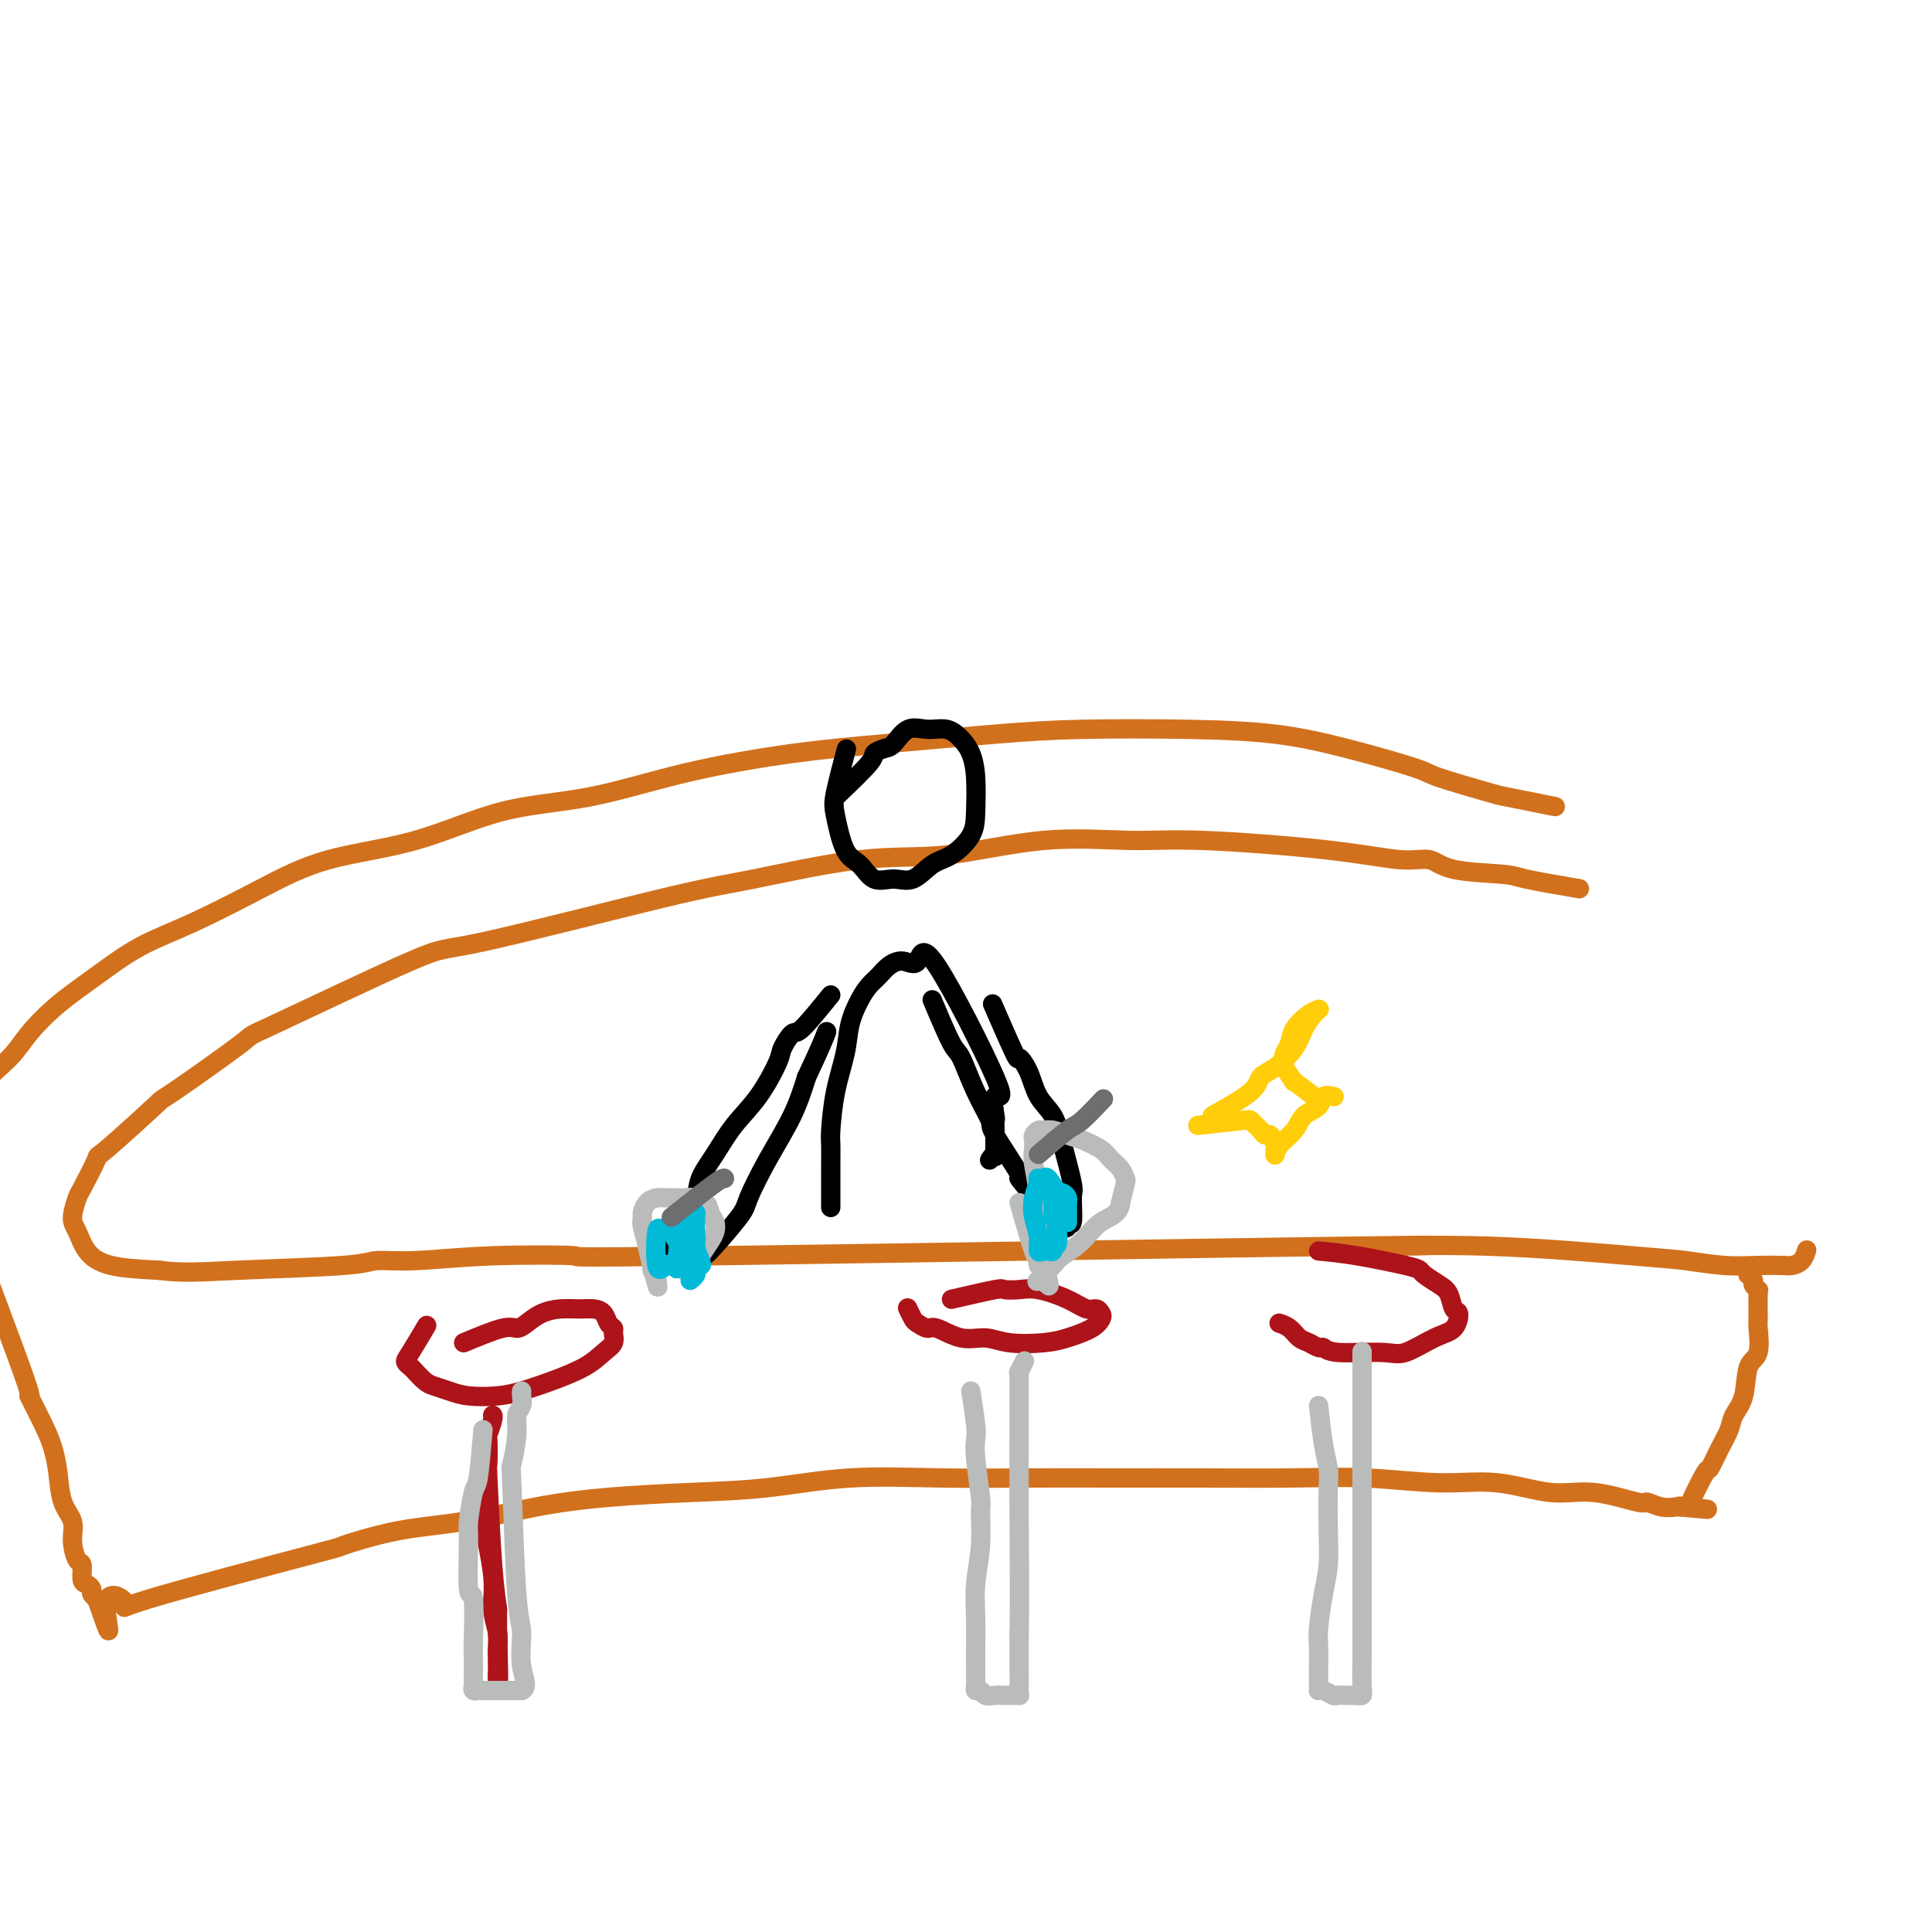
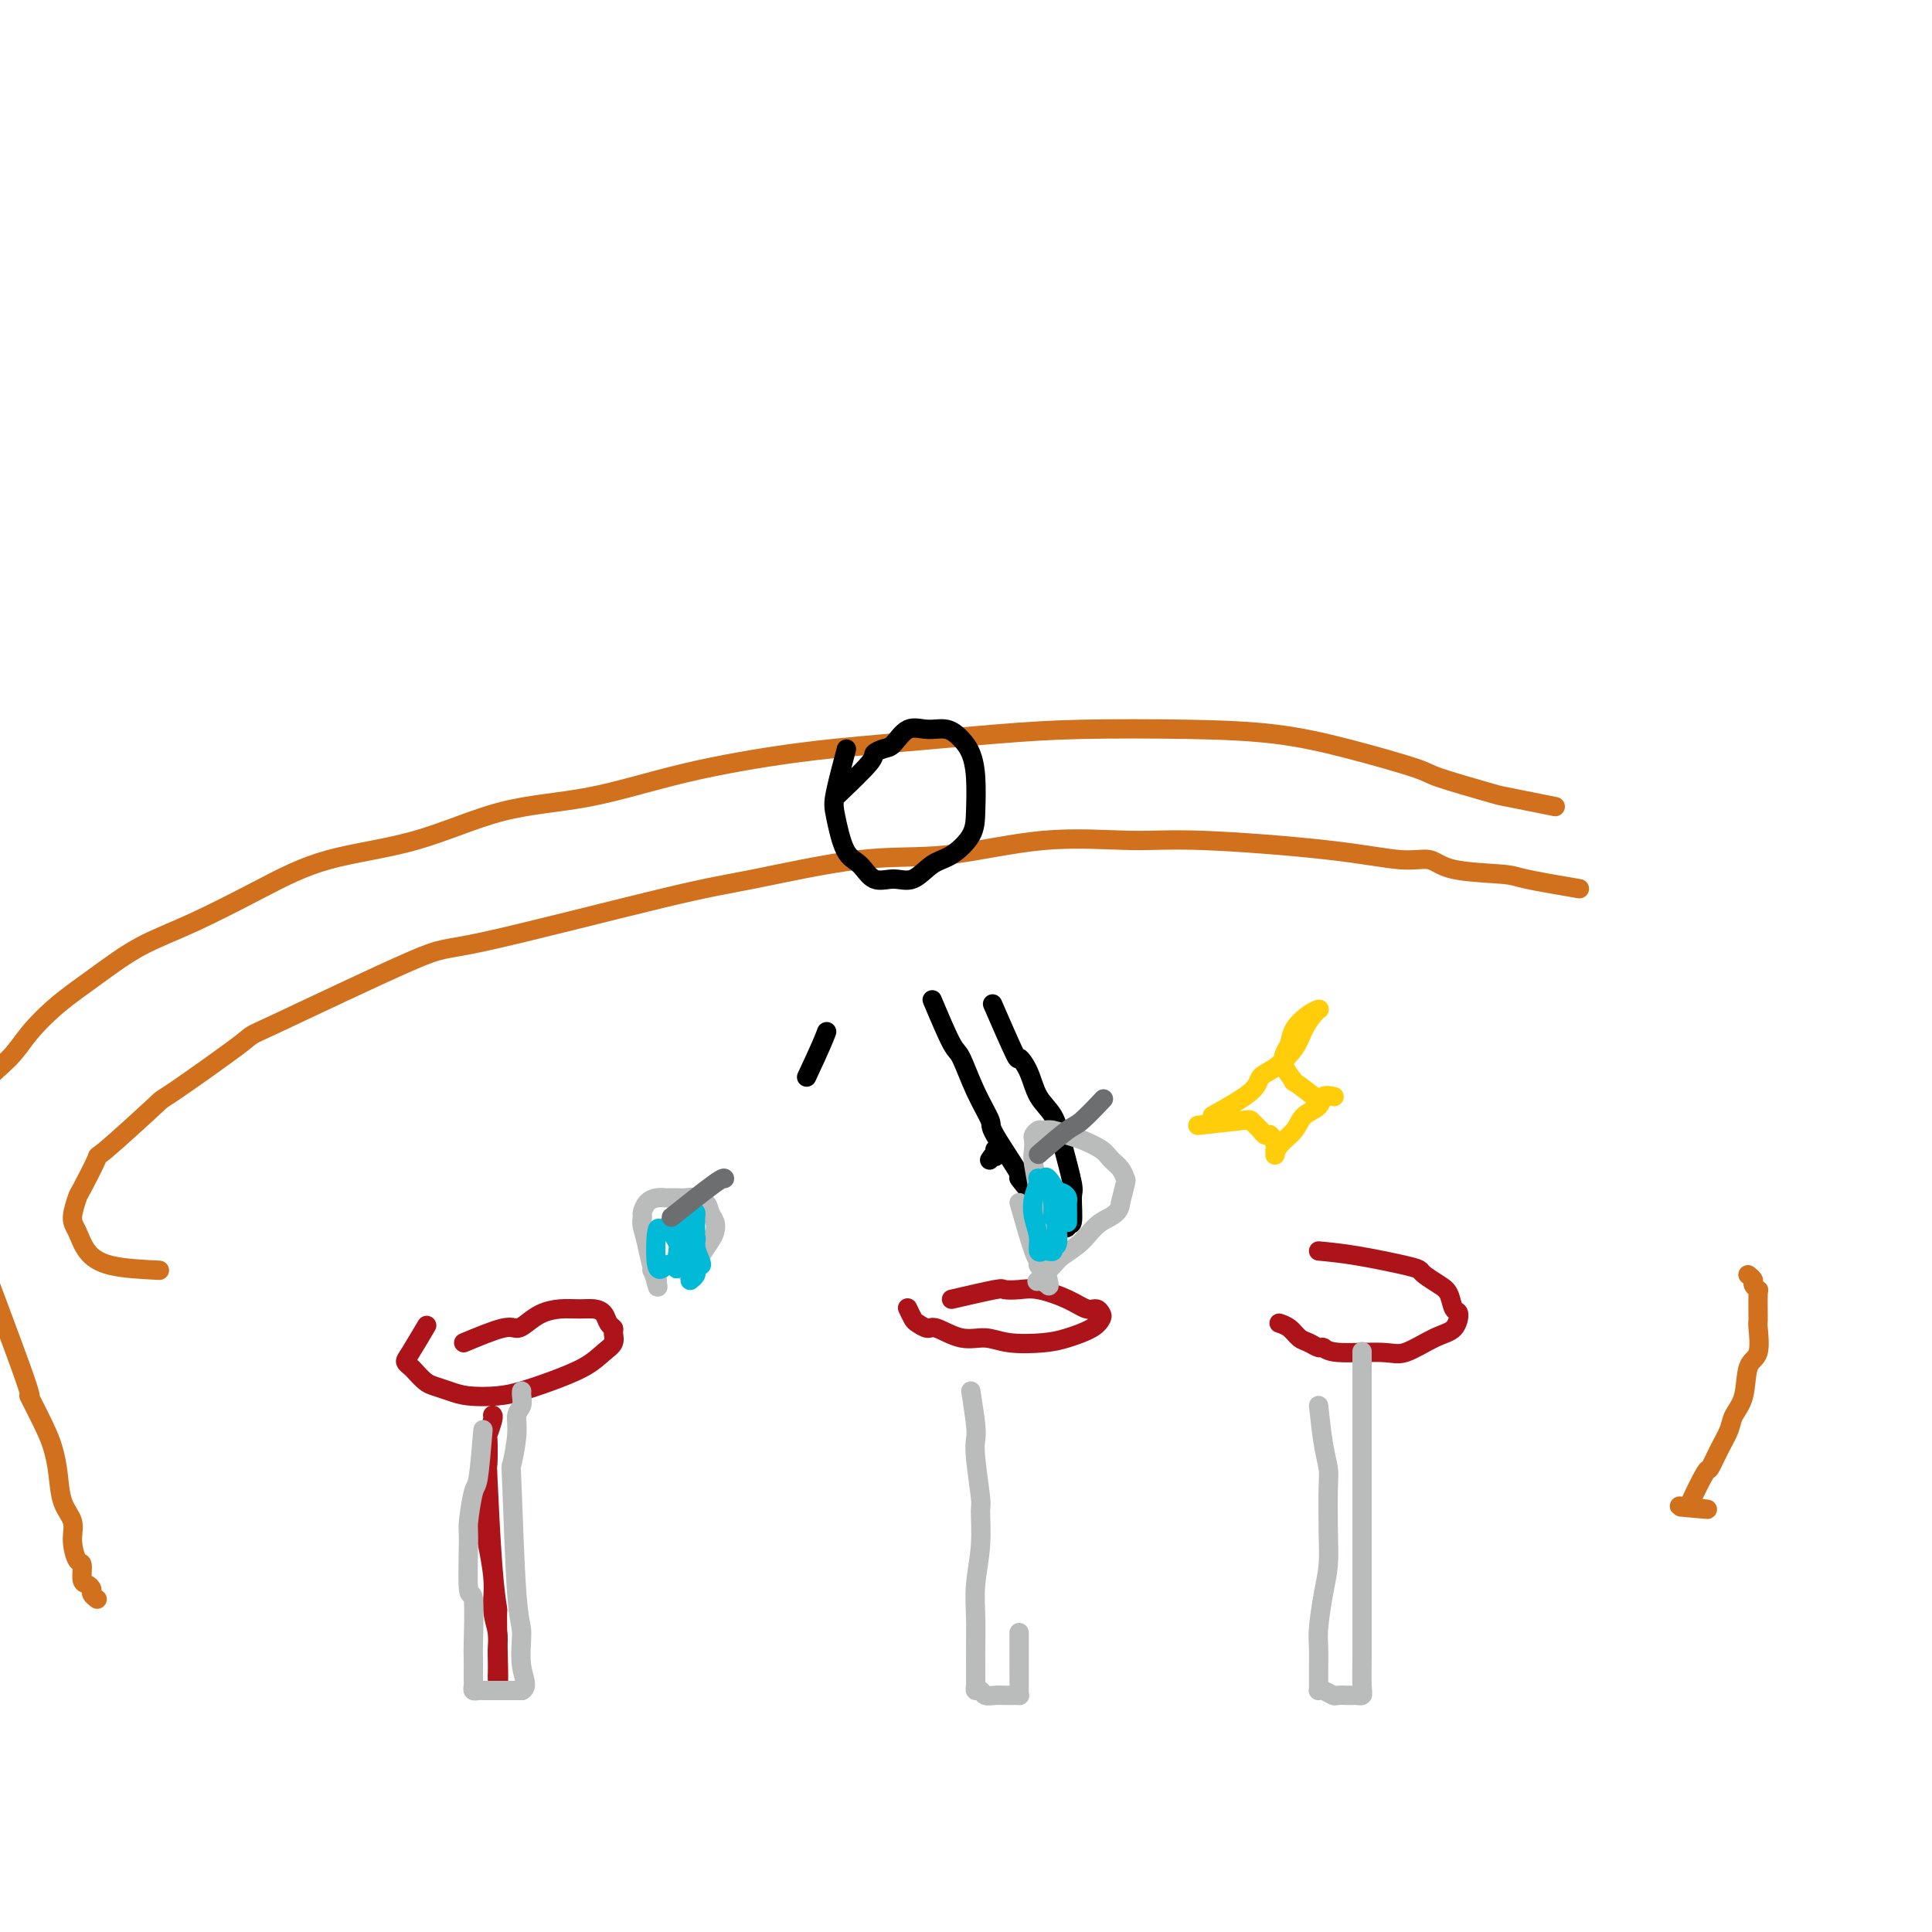
<svg xmlns="http://www.w3.org/2000/svg" viewBox="0 0 400 400" version="1.1">
  <g fill="none" stroke="#D2711D" stroke-width="4" stroke-linecap="round" stroke-linejoin="round">
    <path d="M327,184c-4.354,-0.745 -8.707,-1.491 -11,-2c-2.293,-0.509 -2.525,-0.783 -5,-1c-2.475,-0.217 -7.194,-0.377 -10,-1c-2.806,-0.623 -3.700,-1.707 -5,-2c-1.300,-0.293 -3.005,0.206 -6,0c-2.995,-0.206 -7.281,-1.116 -15,-2c-7.719,-0.884 -18.872,-1.743 -26,-2c-7.128,-0.257 -10.231,0.088 -15,0c-4.769,-0.088 -11.204,-0.610 -18,0c-6.796,0.610 -13.952,2.351 -20,3c-6.048,0.649 -10.989,0.207 -18,1c-7.011,0.793 -16.093,2.820 -22,4c-5.907,1.180 -8.641,1.511 -19,4c-10.359,2.489 -28.344,7.135 -37,9c-8.656,1.865 -7.984,0.950 -15,4c-7.016,3.050 -21.720,10.066 -28,13c-6.280,2.934 -4.135,1.785 -7,4c-2.865,2.215 -10.740,7.792 -14,10c-3.260,2.208 -1.906,1.047 -4,3c-2.094,1.953 -7.637,7.020 -10,9c-2.363,1.980 -1.545,0.875 -2,2c-0.455,1.125 -2.184,4.482 -3,6c-0.816,1.518 -0.719,1.198 -1,2c-0.281,0.802 -0.940,2.726 -1,4c-0.060,1.274 0.479,1.898 1,3c0.521,1.102 1.025,2.681 2,4c0.975,1.319 2.421,2.377 5,3c2.579,0.623 6.289,0.812 10,1" />
-     <path d="M33,263c4.701,0.662 8.954,0.317 16,0c7.046,-0.317 16.887,-0.607 22,-1c5.113,-0.393 5.500,-0.888 7,-1c1.500,-0.112 4.114,0.158 8,0c3.886,-0.158 9.045,-0.746 16,-1c6.955,-0.254 15.706,-0.175 17,0c1.294,0.175 -4.868,0.446 28,0c32.868,-0.446 104.767,-1.609 133,-2c28.233,-0.391 12.801,-0.010 10,0c-2.801,0.010 7.029,-0.351 18,0c10.971,0.351 23.083,1.414 30,2c6.917,0.586 8.640,0.693 11,1c2.360,0.307 5.357,0.812 8,1c2.643,0.188 4.933,0.057 7,0c2.067,-0.057 3.913,-0.040 5,0c1.087,0.040 1.415,0.104 2,0c0.585,-0.104 1.427,-0.374 2,-1c0.573,-0.626 0.878,-1.607 1,-2c0.122,-0.393 0.061,-0.196 0,0" />
    <path d="M322,167c-4.060,-0.814 -8.120,-1.628 -10,-2c-1.880,-0.372 -1.579,-0.302 -4,-1c-2.421,-0.698 -7.562,-2.162 -10,-3c-2.438,-0.838 -2.172,-1.048 -5,-2c-2.828,-0.952 -8.749,-2.645 -14,-4c-5.251,-1.355 -9.832,-2.371 -15,-3c-5.168,-0.629 -10.922,-0.872 -18,-1c-7.078,-0.128 -15.479,-0.143 -22,0c-6.521,0.143 -11.163,0.444 -18,1c-6.837,0.556 -15.871,1.367 -23,2c-7.129,0.633 -12.354,1.090 -19,2c-6.646,0.910 -14.712,2.275 -22,4c-7.288,1.725 -13.797,3.810 -20,5c-6.203,1.190 -12.101,1.487 -18,3c-5.899,1.513 -11.800,4.244 -18,6c-6.200,1.756 -12.700,2.537 -18,4c-5.300,1.463 -9.399,3.607 -14,6c-4.601,2.393 -9.704,5.034 -14,7c-4.296,1.966 -7.785,3.256 -11,5c-3.215,1.744 -6.157,3.943 -9,6c-2.843,2.057 -5.586,3.974 -8,6c-2.414,2.026 -4.498,4.162 -6,6c-1.502,1.838 -2.423,3.379 -4,5c-1.577,1.621 -3.809,3.321 -5,5c-1.191,1.679 -1.340,3.337 -2,6c-0.660,2.663 -1.830,6.332 -3,10" />
    <path d="M-8,240c-0.811,2.962 -0.337,2.367 0,4c0.337,1.633 0.539,5.493 1,8c0.461,2.507 1.180,3.661 1,3c-0.180,-0.661 -1.261,-3.136 1,3c2.261,6.136 7.863,20.884 10,27c2.137,6.116 0.809,3.602 1,4c0.191,0.398 1.901,3.709 3,6c1.099,2.291 1.586,3.564 2,5c0.414,1.436 0.755,3.037 1,5c0.245,1.963 0.395,4.289 1,6c0.605,1.711 1.664,2.809 2,4c0.336,1.191 -0.051,2.476 0,4c0.051,1.524 0.539,3.287 1,4c0.461,0.713 0.893,0.376 1,1c0.107,0.624 -0.111,2.209 0,3c0.111,0.791 0.552,0.786 1,1c0.448,0.214 0.904,0.645 1,1c0.096,0.355 -0.166,0.634 0,1c0.166,0.366 0.762,0.819 1,1c0.238,0.181 0.119,0.091 0,0" />
-     <path d="M20,331c4.330,12.469 1.656,4.143 2,1c0.344,-3.143 3.706,-1.101 4,0c0.294,1.101 -2.480,1.260 5,-1c7.480,-2.260 25.215,-6.941 33,-9c7.785,-2.059 5.620,-1.497 7,-2c1.380,-0.503 6.305,-2.071 11,-3c4.695,-0.929 9.161,-1.217 14,-2c4.839,-0.783 10.052,-2.060 15,-3c4.948,-0.940 9.631,-1.544 15,-2c5.369,-0.456 11.425,-0.763 17,-1c5.575,-0.237 10.671,-0.403 16,-1c5.329,-0.597 10.892,-1.624 17,-2c6.108,-0.376 12.763,-0.100 19,0c6.237,0.100 12.058,0.026 18,0c5.942,-0.026 12.006,-0.003 18,0c5.994,0.003 11.918,-0.016 18,0c6.082,0.016 12.322,0.065 18,0c5.678,-0.065 10.793,-0.244 16,0c5.207,0.244 10.506,0.910 15,1c4.494,0.090 8.183,-0.397 12,0c3.817,0.397 7.763,1.679 11,2c3.237,0.321 5.763,-0.321 9,0c3.237,0.321 7.183,1.603 9,2c1.817,0.397 1.506,-0.090 2,0c0.494,0.090 1.792,0.756 3,1c1.208,0.244 2.325,0.066 3,0c0.675,-0.066 0.907,-0.019 1,0c0.093,0.019 0.046,0.009 0,0" />
    <path d="M348,312c10.286,0.938 3.501,0.283 1,0c-2.501,-0.283 -0.717,-0.193 0,0c0.717,0.193 0.367,0.487 1,-1c0.633,-1.487 2.248,-4.757 3,-6c0.752,-1.243 0.639,-0.458 1,-1c0.361,-0.542 1.195,-2.411 2,-4c0.805,-1.589 1.582,-2.898 2,-4c0.418,-1.102 0.476,-1.998 1,-3c0.524,-1.002 1.514,-2.110 2,-4c0.486,-1.890 0.470,-4.563 1,-6c0.530,-1.437 1.607,-1.638 2,-3c0.393,-1.362 0.101,-3.885 0,-5c-0.101,-1.115 -0.012,-0.823 0,-2c0.012,-1.177 -0.053,-3.822 0,-5c0.053,-1.178 0.224,-0.890 0,-1c-0.224,-0.110 -0.845,-0.618 -1,-1c-0.155,-0.382 0.155,-0.638 0,-1c-0.155,-0.362 -0.773,-0.829 -1,-1c-0.227,-0.171 -0.061,-0.046 0,0c0.061,0.046 0.016,0.012 0,0c-0.016,-0.012 -0.005,-0.004 0,0c0.005,0.004 0.002,0.002 0,0" />
  </g>
  <g fill="none" stroke="#AD1419" stroke-width="4" stroke-linecap="round" stroke-linejoin="round">
    <path d="M96,278c3.085,-1.284 6.169,-2.568 8,-3c1.831,-0.432 2.408,-0.010 3,0c0.592,0.010 1.198,-0.390 2,-1c0.802,-0.610 1.801,-1.429 3,-2c1.199,-0.571 2.597,-0.892 4,-1c1.403,-0.108 2.811,-0.001 4,0c1.189,0.001 2.161,-0.103 3,0c0.839,0.103 1.547,0.412 2,1c0.453,0.588 0.652,1.455 1,2c0.348,0.545 0.844,0.768 1,1c0.156,0.232 -0.028,0.474 0,1c0.028,0.526 0.269,1.335 0,2c-0.269,0.665 -1.049,1.187 -2,2c-0.951,0.813 -2.074,1.917 -4,3c-1.926,1.083 -4.654,2.144 -7,3c-2.346,0.856 -4.309,1.508 -6,2c-1.691,0.492 -3.110,0.823 -5,1c-1.890,0.177 -4.250,0.198 -6,0c-1.750,-0.198 -2.888,-0.616 -4,-1c-1.112,-0.384 -2.197,-0.733 -3,-1c-0.803,-0.267 -1.325,-0.452 -2,-1c-0.675,-0.548 -1.504,-1.458 -2,-2c-0.496,-0.542 -0.658,-0.717 -1,-1c-0.342,-0.283 -0.865,-0.674 -1,-1c-0.135,-0.326 0.117,-0.588 1,-2c0.883,-1.412 2.395,-3.975 3,-5c0.605,-1.025 0.302,-0.513 0,0" />
    <path d="M197,269c3.647,-0.842 7.294,-1.684 9,-2c1.706,-0.316 1.472,-0.105 2,0c0.528,0.105 1.819,0.104 3,0c1.181,-0.104 2.253,-0.312 4,0c1.747,0.312 4.168,1.144 6,2c1.832,0.856 3.076,1.738 4,2c0.924,0.262 1.528,-0.095 2,0c0.472,0.095 0.811,0.642 1,1c0.189,0.358 0.228,0.528 0,1c-0.228,0.472 -0.724,1.247 -2,2c-1.276,0.753 -3.333,1.486 -5,2c-1.667,0.514 -2.944,0.809 -5,1c-2.056,0.191 -4.893,0.276 -7,0c-2.107,-0.276 -3.486,-0.914 -5,-1c-1.514,-0.086 -3.165,0.382 -5,0c-1.835,-0.382 -3.854,-1.612 -5,-2c-1.146,-0.388 -1.417,0.067 -2,0c-0.583,-0.067 -1.476,-0.657 -2,-1c-0.524,-0.343 -0.680,-0.438 -1,-1c-0.320,-0.562 -0.806,-1.589 -1,-2c-0.194,-0.411 -0.097,-0.205 0,0" />
    <path d="M273,259c2.337,0.222 4.674,0.444 8,1c3.326,0.556 7.640,1.446 10,2c2.360,0.554 2.764,0.772 3,1c0.236,0.228 0.302,0.465 1,1c0.698,0.535 2.028,1.369 3,2c0.972,0.631 1.585,1.060 2,2c0.415,0.940 0.631,2.393 1,3c0.369,0.607 0.891,0.369 1,1c0.109,0.631 -0.194,2.132 -1,3c-0.806,0.868 -2.114,1.104 -4,2c-1.886,0.896 -4.350,2.451 -6,3c-1.650,0.549 -2.487,0.091 -5,0c-2.513,-0.091 -6.704,0.184 -9,0c-2.296,-0.184 -2.698,-0.826 -3,-1c-0.302,-0.174 -0.505,0.121 -1,0c-0.495,-0.121 -1.282,-0.660 -2,-1c-0.718,-0.340 -1.368,-0.483 -2,-1c-0.632,-0.517 -1.247,-1.408 -2,-2c-0.753,-0.592 -1.644,-0.883 -2,-1c-0.356,-0.117 -0.178,-0.058 0,0" />
    <path d="M100,301c0.063,4.060 0.126,8.120 0,10c-0.126,1.880 -0.440,1.581 0,4c0.440,2.419 1.635,7.558 2,11c0.365,3.442 -0.098,5.189 0,7c0.098,1.811 0.758,3.686 1,5c0.242,1.314 0.065,2.068 0,3c-0.065,0.932 -0.017,2.044 0,3c0.017,0.956 0.005,1.757 0,2c-0.005,0.243 -0.001,-0.073 0,0c0.001,0.073 0.000,0.536 0,1c-0.000,0.464 -0.000,0.928 0,1c0.000,0.072 0.000,-0.250 0,0c-0.000,0.250 -0.000,1.071 0,1c0.000,-0.071 0.000,-1.036 0,-2" />
    <path d="M103,347c0.452,5.024 0.083,-5.416 0,-10c-0.083,-4.584 0.122,-3.314 0,-4c-0.122,-0.686 -0.570,-3.330 -1,-9c-0.430,-5.670 -0.844,-14.367 -1,-18c-0.156,-3.633 -0.056,-2.203 0,-3c0.056,-0.797 0.068,-3.821 0,-5c-0.068,-1.179 -0.214,-0.512 0,-1c0.214,-0.488 0.789,-2.131 1,-3c0.211,-0.869 0.056,-0.965 0,-1c-0.056,-0.035 -0.015,-0.009 0,0c0.015,0.009 0.004,0.003 0,0c-0.004,-0.003 -0.002,-0.001 0,0" />
  </g>
  <g fill="none" stroke="#BABBBB" stroke-width="4" stroke-linecap="round" stroke-linejoin="round">
    <path d="M100,296c-0.340,4.058 -0.681,8.116 -1,10c-0.319,1.884 -0.618,1.592 -1,3c-0.382,1.408 -0.849,4.514 -1,6c-0.151,1.486 0.012,1.352 0,4c-0.012,2.648 -0.199,8.078 0,10c0.199,1.922 0.785,0.336 1,2c0.215,1.664 0.058,6.578 0,9c-0.058,2.422 -0.016,2.351 0,3c0.016,0.649 0.008,2.016 0,3c-0.008,0.984 -0.014,1.584 0,2c0.014,0.416 0.048,0.647 0,1c-0.048,0.353 -0.179,0.827 0,1c0.179,0.173 0.668,0.046 1,0c0.332,-0.046 0.509,-0.012 1,0c0.491,0.012 1.298,0.003 2,0c0.702,-0.003 1.298,-0.001 2,0c0.702,0.001 1.508,0.000 2,0c0.492,-0.000 0.668,-0.000 1,0c0.332,0.000 0.820,0.000 1,0c0.180,-0.000 0.051,-0.000 0,0c-0.051,0.000 -0.026,0.000 0,0" />
    <path d="M108,350c1.535,-0.591 0.372,-2.570 0,-5c-0.372,-2.430 0.048,-5.311 0,-7c-0.048,-1.689 -0.564,-2.185 -1,-8c-0.436,-5.815 -0.793,-16.947 -1,-22c-0.207,-5.053 -0.266,-4.026 0,-5c0.266,-0.974 0.856,-3.949 1,-6c0.144,-2.051 -0.158,-3.176 0,-4c0.158,-0.824 0.774,-1.345 1,-2c0.226,-0.655 0.060,-1.443 0,-2c-0.060,-0.557 -0.016,-0.881 0,-1c0.016,-0.119 0.004,-0.032 0,0c-0.004,0.032 -0.001,0.009 0,0c0.001,-0.009 0.000,-0.002 0,0c-0.000,0.002 -0.000,0.001 0,0" />
    <path d="M201,288c0.414,2.679 0.829,5.357 1,7c0.171,1.643 0.099,2.250 0,3c-0.099,0.750 -0.227,1.644 0,4c0.227,2.356 0.807,6.176 1,8c0.193,1.824 -0.001,1.654 0,3c0.001,1.346 0.196,4.208 0,7c-0.196,2.792 -0.785,5.515 -1,8c-0.215,2.485 -0.058,4.732 0,7c0.058,2.268 0.016,4.558 0,6c-0.016,1.442 -0.005,2.037 0,3c0.005,0.963 0.005,2.296 0,3c-0.005,0.704 -0.013,0.781 0,1c0.013,0.219 0.048,0.581 0,1c-0.048,0.419 -0.179,0.897 0,1c0.179,0.103 0.669,-0.169 1,0c0.331,0.169 0.504,0.777 1,1c0.496,0.223 1.313,0.060 2,0c0.687,-0.060 1.242,-0.016 2,0c0.758,0.016 1.720,0.003 2,0c0.280,-0.003 -0.121,0.004 0,0c0.121,-0.004 0.764,-0.021 1,0c0.236,0.021 0.063,0.078 0,0c-0.063,-0.078 -0.017,-0.290 0,-1c0.017,-0.710 0.005,-1.917 0,-4c-0.005,-2.083 -0.002,-5.041 0,-8" />
-     <path d="M211,338c0.155,-6.113 0.041,-14.894 0,-23c-0.041,-8.106 -0.011,-15.535 0,-20c0.011,-4.465 0.002,-5.965 0,-7c-0.002,-1.035 0.003,-1.605 0,-2c-0.003,-0.395 -0.015,-0.614 0,-1c0.015,-0.386 0.055,-0.938 0,-1c-0.055,-0.062 -0.207,0.368 0,0c0.207,-0.368 0.773,-1.534 1,-2c0.227,-0.466 0.113,-0.233 0,0" />
    <path d="M273,291c0.310,2.876 0.620,5.752 1,8c0.380,2.248 0.831,3.869 1,5c0.169,1.131 0.056,1.773 0,4c-0.056,2.227 -0.053,6.040 0,9c0.053,2.960 0.158,5.066 0,7c-0.158,1.934 -0.578,3.697 -1,6c-0.422,2.303 -0.845,5.145 -1,7c-0.155,1.855 -0.042,2.721 0,4c0.042,1.279 0.011,2.969 0,4c-0.011,1.031 -0.004,1.401 0,2c0.004,0.599 0.003,1.428 0,2c-0.003,0.572 -0.008,0.889 0,1c0.008,0.111 0.028,0.016 0,0c-0.028,-0.016 -0.106,0.048 0,0c0.106,-0.048 0.395,-0.209 1,0c0.605,0.209 1.525,0.788 2,1c0.475,0.212 0.504,0.057 1,0c0.496,-0.057 1.457,-0.014 2,0c0.543,0.014 0.667,0.001 1,0c0.333,-0.001 0.874,0.011 1,0c0.126,-0.011 -0.162,-0.044 0,0c0.162,0.044 0.774,0.166 1,0c0.226,-0.166 0.064,-0.619 0,-2c-0.064,-1.381 -0.032,-3.691 0,-6" />
    <path d="M282,343c0.000,-2.086 0.000,-3.300 0,-6c0.000,-2.700 0.000,-6.885 0,-9c0.000,-2.115 -0.000,-2.161 0,-8c0.000,-5.839 0.000,-17.472 0,-22c0.000,-4.528 0.000,-1.952 0,-2c0.000,-0.048 0.000,-2.718 0,-4c0.000,-1.282 0.000,-1.174 0,-2c0.000,-0.826 0.000,-2.585 0,-4c0.000,-1.415 0.000,-2.484 0,-3c0.000,-0.516 0.000,-0.478 0,-1c0.000,-0.522 0.000,-1.604 0,-2c0.000,-0.396 0.000,-0.106 0,0c0.000,0.106 -0.000,0.029 0,0c0.000,-0.029 0.000,-0.008 0,0c0.000,0.008 0.000,0.004 0,0" />
  </g>
  <g fill="none" stroke="#000000" stroke-width="4" stroke-linecap="round" stroke-linejoin="round">
    <path d="M173,165c2.894,-2.761 5.789,-5.522 7,-7c1.211,-1.478 0.739,-1.674 1,-2c0.261,-0.326 1.256,-0.782 2,-1c0.744,-0.218 1.239,-0.196 2,-1c0.761,-0.804 1.790,-2.432 3,-3c1.210,-0.568 2.601,-0.077 4,0c1.399,0.077 2.806,-0.262 4,0c1.194,0.262 2.176,1.125 3,2c0.824,0.875 1.491,1.761 2,3c0.509,1.239 0.860,2.830 1,5c0.140,2.170 0.068,4.919 0,7c-0.068,2.081 -0.131,3.496 -1,5c-0.869,1.504 -2.543,3.099 -4,4c-1.457,0.901 -2.697,1.107 -4,2c-1.303,0.893 -2.670,2.473 -4,3c-1.330,0.527 -2.622,0.002 -4,0c-1.378,-0.002 -2.840,0.518 -4,0c-1.160,-0.518 -2.016,-2.074 -3,-3c-0.984,-0.926 -2.095,-1.223 -3,-3c-0.905,-1.777 -1.603,-5.033 -2,-7c-0.397,-1.967 -0.491,-2.645 0,-5c0.491,-2.355 1.569,-6.387 2,-8c0.431,-1.613 0.216,-0.806 0,0" />
-     <path d="M172,250c-0.004,-3.391 -0.008,-6.783 0,-9c0.008,-2.217 0.029,-3.260 0,-4c-0.029,-0.740 -0.107,-1.177 0,-3c0.107,-1.823 0.399,-5.030 1,-8c0.601,-2.970 1.512,-5.702 2,-8c0.488,-2.298 0.553,-4.163 1,-6c0.447,-1.837 1.277,-3.646 2,-5c0.723,-1.354 1.339,-2.253 2,-3c0.661,-0.747 1.367,-1.343 2,-2c0.633,-0.657 1.192,-1.374 2,-2c0.808,-0.626 1.865,-1.160 3,-1c1.135,0.160 2.346,1.014 3,0c0.654,-1.014 0.750,-3.895 4,1c3.250,4.895 9.656,17.567 12,23c2.344,5.433 0.628,3.627 0,4c-0.628,0.373 -0.168,2.926 0,4c0.168,1.074 0.045,0.669 0,1c-0.045,0.331 -0.012,1.398 0,2c0.012,0.602 0.003,0.739 0,1c-0.003,0.261 -0.001,0.647 0,1c0.001,0.353 0.000,0.672 0,1c-0.000,0.328 -0.000,0.664 0,1" />
    <path d="M206,238c0.060,2.488 0.208,1.208 0,1c-0.208,-0.208 -0.774,0.655 -1,1c-0.226,0.345 -0.113,0.173 0,0" />
-     <path d="M172,206c-2.368,2.924 -4.737,5.849 -6,7c-1.263,1.151 -1.422,0.529 -2,1c-0.578,0.471 -1.575,2.036 -2,3c-0.425,0.964 -0.279,1.328 -1,3c-0.721,1.672 -2.311,4.653 -4,7c-1.689,2.347 -3.479,4.061 -5,6c-1.521,1.939 -2.775,4.104 -4,6c-1.225,1.896 -2.422,3.525 -3,5c-0.578,1.475 -0.537,2.797 -1,4c-0.463,1.203 -1.431,2.288 -2,3c-0.569,0.712 -0.741,1.052 -1,2c-0.259,0.948 -0.606,2.506 -1,3c-0.394,0.494 -0.833,-0.075 -1,0c-0.167,0.075 -0.060,0.793 0,1c0.060,0.207 0.072,-0.099 0,0c-0.072,0.099 -0.229,0.602 0,1c0.229,0.398 0.843,0.691 1,1c0.157,0.309 -0.142,0.636 0,1c0.142,0.364 0.725,0.767 1,1c0.275,0.233 0.243,0.296 1,0c0.757,-0.296 2.305,-0.949 3,-1c0.695,-0.051 0.539,0.502 2,-1c1.461,-1.502 4.541,-5.060 6,-7c1.459,-1.940 1.298,-2.262 2,-4c0.702,-1.738 2.266,-4.891 4,-8c1.734,-3.109 3.638,-6.174 5,-9c1.362,-2.826 2.181,-5.413 3,-8" />
    <path d="M167,223c3.067,-6.511 3.733,-8.289 4,-9c0.267,-0.711 0.133,-0.356 0,0" />
    <path d="M193,207c1.530,3.630 3.060,7.259 4,9c0.940,1.741 1.291,1.593 2,3c0.709,1.407 1.777,4.370 3,7c1.223,2.630 2.601,4.928 3,6c0.399,1.072 -0.182,0.920 1,3c1.182,2.080 4.126,6.393 5,8c0.874,1.607 -0.323,0.507 0,1c0.323,0.493 2.166,2.581 3,4c0.834,1.419 0.658,2.171 1,3c0.342,0.829 1.201,1.734 2,2c0.799,0.266 1.539,-0.106 2,0c0.461,0.106 0.645,0.690 1,1c0.355,0.310 0.881,0.345 1,0c0.119,-0.345 -0.171,-1.070 0,-1c0.171,0.070 0.801,0.935 1,0c0.199,-0.935 -0.033,-3.669 0,-5c0.033,-1.331 0.333,-1.258 0,-3c-0.333,-1.742 -1.298,-5.299 -2,-8c-0.702,-2.701 -1.140,-4.547 -2,-6c-0.860,-1.453 -2.140,-2.514 -3,-4c-0.860,-1.486 -1.300,-3.398 -2,-5c-0.700,-1.602 -1.662,-2.893 -2,-3c-0.338,-0.107 -0.053,0.971 -1,-1c-0.947,-1.971 -3.128,-6.992 -4,-9c-0.872,-2.008 -0.436,-1.004 0,0" />
  </g>
  <g fill="none" stroke="#BABBBB" stroke-width="4" stroke-linecap="round" stroke-linejoin="round">
    <path d="M133,254c0.877,3.335 1.754,6.671 2,8c0.246,1.329 -0.138,0.652 0,1c0.138,0.348 0.798,1.721 1,2c0.202,0.279 -0.055,-0.537 0,0c0.055,0.537 0.421,2.428 0,1c-0.421,-1.428 -1.630,-6.174 -2,-8c-0.370,-1.826 0.099,-0.730 0,-1c-0.099,-0.270 -0.767,-1.904 -1,-3c-0.233,-1.096 -0.032,-1.653 0,-2c0.032,-0.347 -0.104,-0.485 0,-1c0.104,-0.515 0.450,-1.406 1,-2c0.550,-0.594 1.304,-0.892 2,-1c0.696,-0.108 1.333,-0.025 2,0c0.667,0.025 1.362,-0.009 2,0c0.638,0.009 1.217,0.061 2,0c0.783,-0.061 1.768,-0.235 2,0c0.232,0.235 -0.291,0.878 0,1c0.291,0.122 1.396,-0.277 2,0c0.604,0.277 0.706,1.232 1,2c0.294,0.768 0.780,1.350 1,2c0.220,0.650 0.175,1.367 0,2c-0.175,0.633 -0.478,1.181 -1,2c-0.522,0.819 -1.261,1.910 -2,3" />
    <path d="M145,260c-0.723,1.243 -1.031,1.850 -1,2c0.031,0.150 0.400,-0.156 0,0c-0.400,0.156 -1.569,0.773 -2,1c-0.431,0.227 -0.123,0.065 0,0c0.123,-0.065 0.062,-0.032 0,0" />
    <path d="M211,249c1.146,4.026 2.292,8.052 3,10c0.708,1.948 0.978,1.818 1,2c0.022,0.182 -0.205,0.675 0,1c0.205,0.325 0.842,0.483 1,1c0.158,0.517 -0.162,1.393 0,2c0.162,0.607 0.805,0.945 1,1c0.195,0.055 -0.056,-0.173 0,0c0.056,0.173 0.421,0.748 0,-1c-0.421,-1.748 -1.629,-5.820 -2,-9c-0.371,-3.180 0.096,-5.468 0,-8c-0.096,-2.532 -0.755,-5.309 -1,-7c-0.245,-1.691 -0.077,-2.295 0,-3c0.077,-0.705 0.064,-1.510 0,-2c-0.064,-0.490 -0.180,-0.664 0,-1c0.180,-0.336 0.655,-0.834 1,-1c0.345,-0.166 0.561,-0.000 1,0c0.439,0.000 1.100,-0.166 2,0c0.900,0.166 2.037,0.663 3,1c0.963,0.337 1.750,0.514 3,1c1.250,0.486 2.963,1.280 4,2c1.037,0.720 1.400,1.367 2,2c0.600,0.633 1.439,1.252 2,2c0.561,0.748 0.843,1.624 1,2c0.157,0.376 0.188,0.250 0,1c-0.188,0.750 -0.594,2.375 -1,4" />
    <path d="M232,249c-0.104,2.409 -2.365,2.930 -4,4c-1.635,1.070 -2.645,2.689 -4,4c-1.355,1.311 -3.057,2.313 -4,3c-0.943,0.688 -1.129,1.061 -2,2c-0.871,0.939 -2.427,2.445 -3,3c-0.573,0.555 -0.164,0.159 0,0c0.164,-0.159 0.082,-0.079 0,0" />
  </g>
  <g fill="none" stroke="#00BAD8" stroke-width="4" stroke-linecap="round" stroke-linejoin="round">
    <path d="M139,255c0.000,0.000 4.000,7.000 4,7" />
    <path d="M141,254c0.000,0.000 -1.000,8.000 -1,8" />
    <path d="M140,262c-0.065,1.268 0.273,0.439 0,0c-0.273,-0.439 -1.157,-0.488 -2,0c-0.843,0.488 -1.645,1.513 -2,0c-0.355,-1.513 -0.264,-5.565 0,-7c0.264,-1.435 0.699,-0.252 1,0c0.301,0.252 0.467,-0.427 1,-1c0.533,-0.573 1.434,-1.038 2,-1c0.566,0.038 0.796,0.581 1,1c0.204,0.419 0.381,0.715 1,1c0.619,0.285 1.678,0.558 2,1c0.322,0.442 -0.094,1.051 0,2c0.094,0.949 0.697,2.236 1,3c0.303,0.764 0.307,1.004 0,1c-0.307,-0.004 -0.924,-0.252 -1,0c-0.076,0.252 0.390,1.003 0,1c-0.390,-0.003 -1.636,-0.760 -2,-2c-0.364,-1.240 0.154,-2.963 0,-4c-0.154,-1.037 -0.980,-1.389 -1,-2c-0.020,-0.611 0.765,-1.483 1,-2c0.235,-0.517 -0.081,-0.680 0,-1c0.081,-0.320 0.558,-0.799 1,-1c0.442,-0.201 0.851,-0.126 1,0c0.149,0.126 0.040,0.303 0,1c-0.040,0.697 -0.011,1.913 0,3c0.011,1.087 0.006,2.043 0,3" />
    <path d="M144,258c-0.001,1.715 -0.004,2.502 0,3c0.004,0.498 0.015,0.708 0,1c-0.015,0.292 -0.056,0.666 0,1c0.056,0.334 0.207,0.628 0,1c-0.207,0.372 -0.774,0.820 -1,1c-0.226,0.180 -0.113,0.090 0,0" />
    <path d="M218,249c0.542,3.298 1.085,6.596 1,8c-0.085,1.404 -0.797,0.914 -1,1c-0.203,0.086 0.104,0.747 0,1c-0.104,0.253 -0.620,0.098 -1,0c-0.380,-0.098 -0.625,-0.140 -1,0c-0.375,0.140 -0.881,0.462 -1,0c-0.119,-0.462 0.151,-1.707 0,-3c-0.151,-1.293 -0.721,-2.634 -1,-4c-0.279,-1.366 -0.268,-2.758 0,-4c0.268,-1.242 0.792,-2.336 1,-3c0.208,-0.664 0.101,-0.900 0,-1c-0.101,-0.100 -0.195,-0.063 0,0c0.195,0.063 0.679,0.153 1,0c0.321,-0.153 0.479,-0.549 1,0c0.521,0.549 1.405,2.042 2,3c0.595,0.958 0.902,1.380 1,2c0.098,0.620 -0.012,1.436 0,2c0.012,0.564 0.146,0.875 0,1c-0.146,0.125 -0.573,0.062 -1,0" />
    <path d="M219,252c0.680,1.373 0.379,1.305 0,1c-0.379,-0.305 -0.835,-0.845 -1,-1c-0.165,-0.155 -0.038,0.077 0,0c0.038,-0.077 -0.014,-0.462 0,-1c0.014,-0.538 0.095,-1.228 0,-2c-0.095,-0.772 -0.365,-1.626 0,-2c0.365,-0.374 1.366,-0.269 2,0c0.634,0.269 0.902,0.703 1,1c0.098,0.297 0.026,0.458 0,1c-0.026,0.542 -0.007,1.466 0,2c0.007,0.534 0.002,0.679 0,1c-0.002,0.321 -0.001,0.818 0,1c0.001,0.182 0.000,0.049 0,0c-0.000,-0.049 -0.000,-0.014 0,0c0.000,0.014 0.000,0.007 0,0" />
  </g>
  <g fill="none" stroke="#6D6E70" stroke-width="4" stroke-linecap="round" stroke-linejoin="round">
    <path d="M139,252c3.578,-2.844 7.156,-5.689 9,-7c1.844,-1.311 1.956,-1.089 2,-1c0.044,0.089 0.022,0.044 0,0" />
    <path d="M215,239c2.315,-2.006 4.631,-4.012 6,-5c1.369,-0.988 1.792,-0.958 3,-2c1.208,-1.042 3.202,-3.155 4,-4c0.798,-0.845 0.399,-0.423 0,0" />
  </g>
  <g fill="none" stroke="#FFCD0A" stroke-width="4" stroke-linecap="round" stroke-linejoin="round">
    <path d="M251,231c3.217,-1.809 6.433,-3.618 8,-5c1.567,-1.382 1.484,-2.338 2,-3c0.516,-0.662 1.631,-1.029 3,-2c1.369,-0.971 2.994,-2.547 4,-4c1.006,-1.453 1.395,-2.782 2,-4c0.605,-1.218 1.425,-2.325 2,-3c0.575,-0.675 0.904,-0.918 1,-1c0.096,-0.082 -0.040,-0.002 0,0c0.040,0.002 0.256,-0.075 0,0c-0.256,0.075 -0.985,0.301 -2,1c-1.015,0.699 -2.316,1.870 -3,3c-0.684,1.130 -0.751,2.219 -1,3c-0.249,0.781 -0.680,1.253 -1,2c-0.320,0.747 -0.531,1.769 0,3c0.531,1.231 1.802,2.670 2,3c0.198,0.330 -0.679,-0.448 0,0c0.679,0.448 2.914,2.120 4,3c1.086,0.880 1.025,0.966 1,1c-0.025,0.034 -0.012,0.017 0,0" />
    <path d="M248,233c3.601,-0.398 7.203,-0.796 9,-1c1.797,-0.204 1.791,-0.214 2,0c0.209,0.214 0.634,0.653 1,1c0.366,0.347 0.672,0.604 1,1c0.328,0.396 0.676,0.933 1,1c0.324,0.067 0.623,-0.336 1,0c0.377,0.336 0.833,1.412 1,2c0.167,0.588 0.046,0.688 0,1c-0.046,0.312 -0.016,0.835 0,1c0.016,0.165 0.019,-0.029 0,0c-0.019,0.029 -0.061,0.279 0,0c0.061,-0.279 0.225,-1.087 1,-2c0.775,-0.913 2.163,-1.929 3,-3c0.837,-1.071 1.125,-2.196 2,-3c0.875,-0.804 2.338,-1.288 3,-2c0.662,-0.712 0.524,-1.653 1,-2c0.476,-0.347 1.564,-0.099 2,0c0.436,0.099 0.218,0.050 0,0" />
  </g>
</svg>